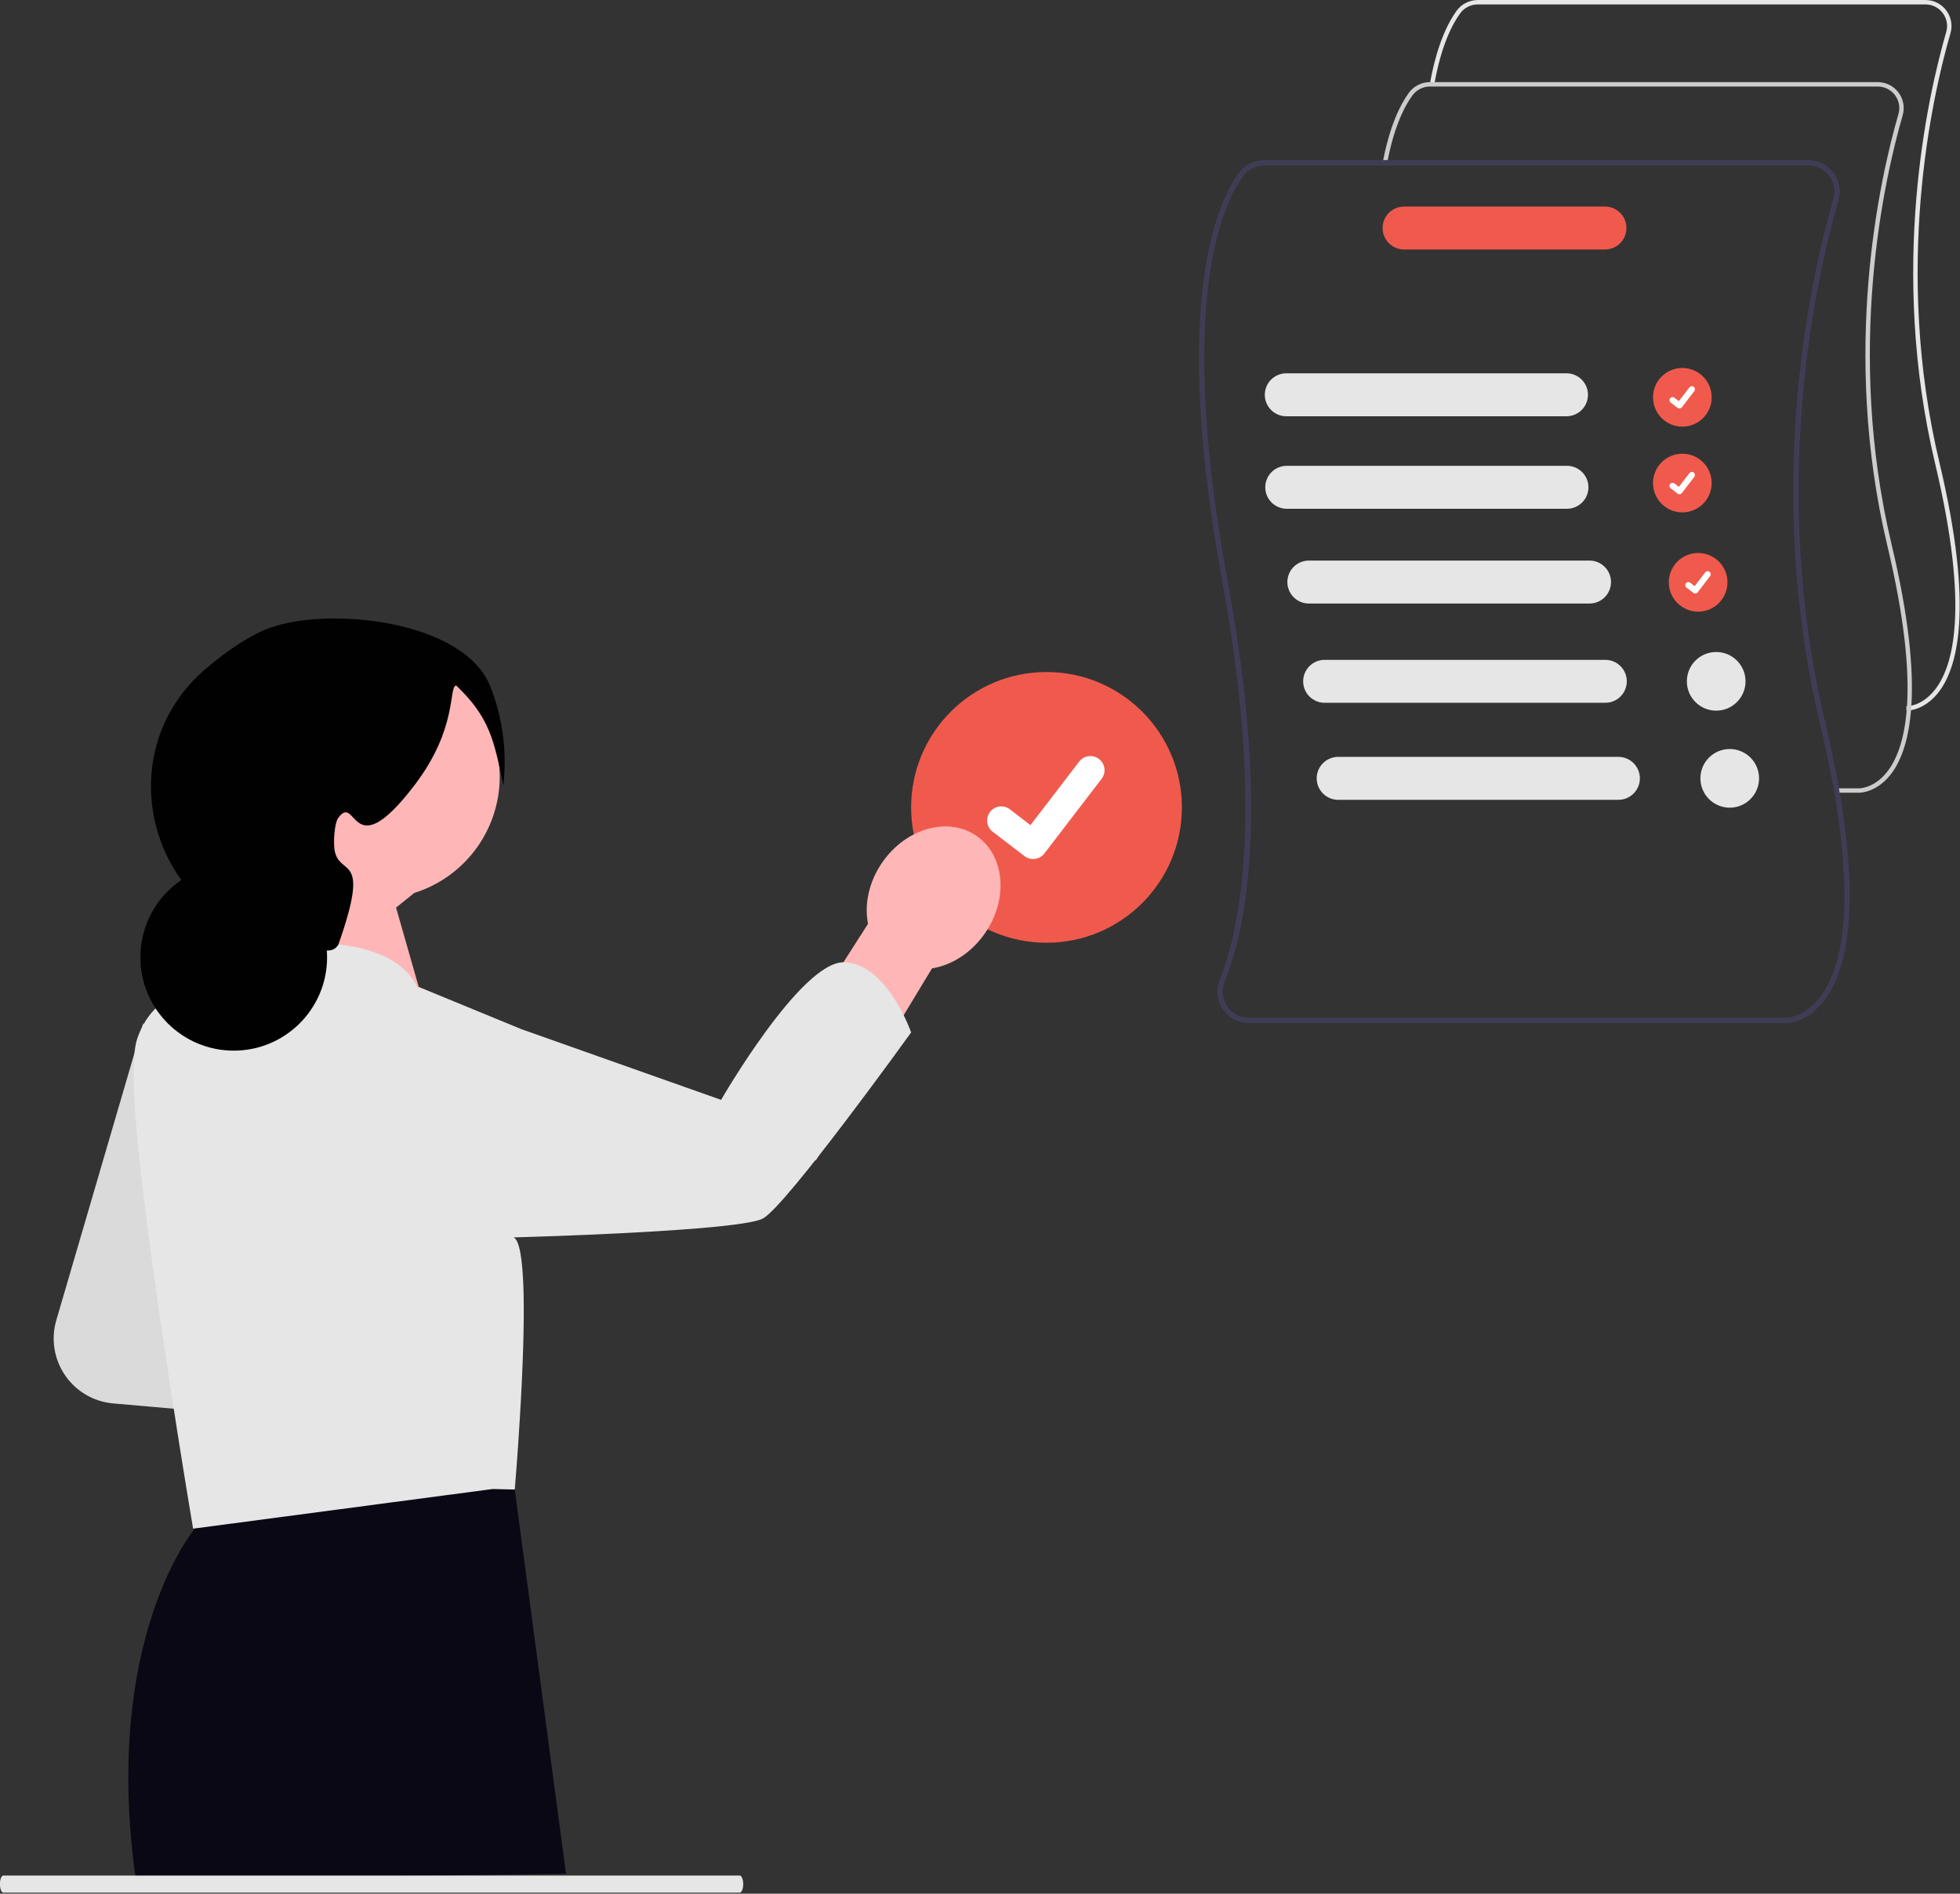
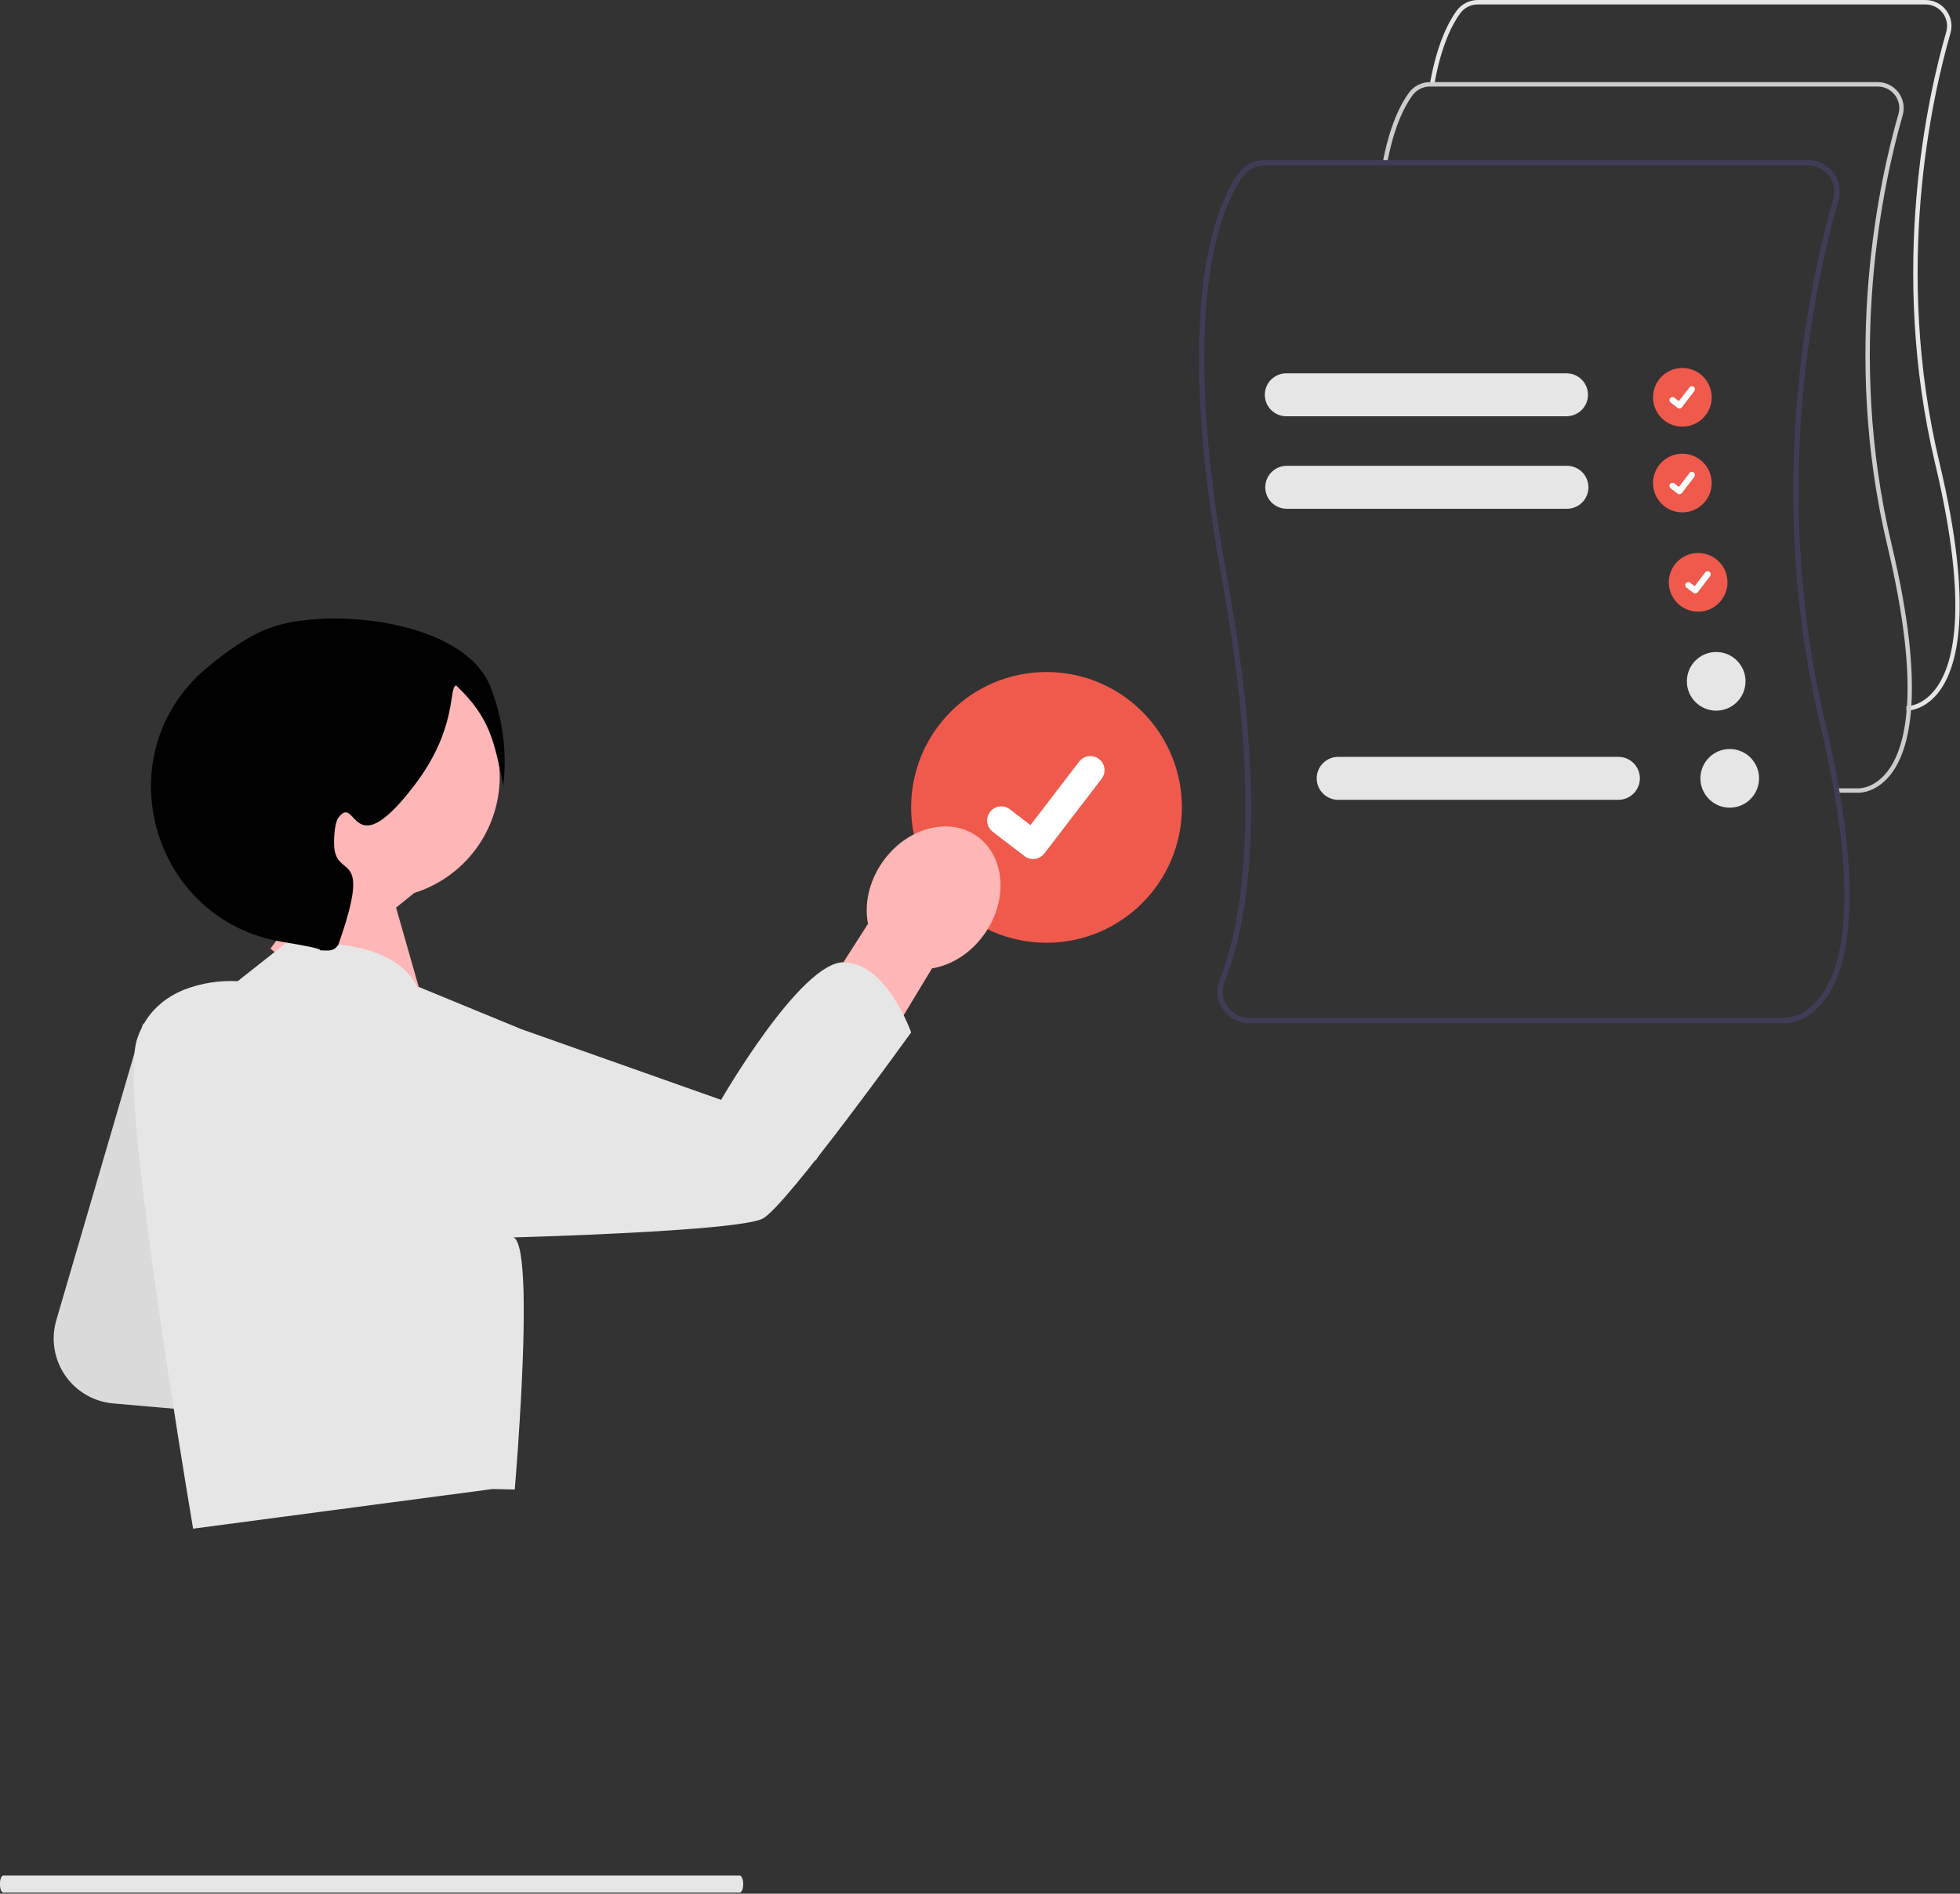
<svg xmlns="http://www.w3.org/2000/svg" width="800" height="773" viewBox="0 0 800 773" fill="none">
  <rect x="0" y="0" width="800" height="773" fill="#333333" stroke="none" />
  <g clip-path="url(#clip0_2127_668)">
    <path d="M427.146 384.824C457.662 384.824 482.401 360.085 482.401 329.569C482.401 299.052 457.662 274.314 427.146 274.314C396.629 274.314 371.891 299.052 371.891 329.569C371.891 360.085 396.629 384.824 427.146 384.824Z" fill="#F05A4D" />
    <path d="M421.667 350.649C420.424 350.651 419.214 350.249 418.219 349.504L418.157 349.458L405.172 339.516C403.958 338.585 403.163 337.21 402.962 335.693C402.761 334.176 403.171 332.642 404.102 331.427C405.033 330.213 406.408 329.417 407.924 329.217C409.441 329.016 410.976 329.426 412.19 330.357L420.601 336.806L440.477 310.884C441.408 309.67 442.783 308.875 444.3 308.675C445.817 308.474 447.351 308.885 448.565 309.816L448.441 309.984L448.568 309.819C449.781 310.751 450.575 312.125 450.775 313.642C450.975 315.158 450.566 316.692 449.636 317.907L426.257 348.397C425.717 349.099 425.021 349.668 424.225 350.058C423.429 350.448 422.554 350.651 421.667 350.649Z" fill="white" />
    <path d="M58.459 417.659L22.988 538.911C21.883 542.686 21.63 546.659 22.247 550.544C22.863 554.429 24.334 558.128 26.554 561.376C28.773 564.623 31.685 567.338 35.08 569.324C38.475 571.31 42.269 572.518 46.188 572.861L84.894 576.249L58.459 417.659Z" fill="#F2F2F2" />
    <path opacity="0.1" d="M58.459 417.659L22.988 538.911C21.883 542.686 21.63 546.659 22.247 550.544C22.863 554.429 24.334 558.128 26.554 561.376C28.773 564.623 31.685 567.338 35.08 569.324C38.475 571.31 42.269 572.518 46.188 572.861L84.894 576.249L58.459 417.659Z" fill="black" />
    <path d="M380.409 395.289L332.963 473.756L310.623 445.456L354.283 377.1C352.732 369.147 354.61 359.917 360.161 351.945C369.873 337.997 387.103 333.206 398.647 341.245C410.191 349.284 411.675 367.105 401.963 381.053C396.412 389.024 388.407 393.988 380.41 395.293L380.409 395.289Z" fill="#FFB6B6" />
-     <path d="M84.609 585.509L78.909 604.887L79.102 624.536C79.102 624.536 41.627 669.609 55.433 767.1L231.024 764.9L210.109 608.023L84.609 585.509Z" fill="#090814" />
    <path d="M104.369 316.98C104.37 307.775 106.922 298.75 111.742 290.908C116.563 283.065 123.462 276.712 131.675 272.554C139.887 268.396 149.092 266.596 158.266 267.353C167.44 268.111 176.224 271.396 183.644 276.844C191.064 282.292 196.828 289.69 200.297 298.217C203.766 306.743 204.804 316.065 203.296 325.145C201.787 334.226 197.792 342.711 191.752 349.658C185.713 356.605 177.866 361.742 169.083 364.499L161.659 370.481L174.987 417.13L159.456 428.117L110.382 387.223C110.382 387.223 120.982 373.723 126.669 358.494C119.81 353.957 114.183 347.79 110.291 340.546C106.4 333.301 104.365 325.205 104.369 316.981V316.98Z" fill="#FFB6B6" />
    <path d="M344.409 392.799C326.831 392.531 294.331 448.949 294.331 448.949L267.631 439.508L212.731 420.07L170.652 402.751L170.837 404.023C170.671 403.623 170.491 403.223 170.293 402.815C165.869 393.7 153.019 382.975 116.537 385.101L99.355 398.662L97.019 400.52C89.65 400.124 82.279 401.272 75.379 403.891C67.565 407.032 59.752 412.891 56.056 423.846C54.141 429.496 54.141 441.178 55.29 456.019C59.446 509.756 78.814 623.994 78.814 623.994L201.085 607.808L210.105 608.019C210.105 608.019 211.177 595.705 212.135 579.58C212.729 570.119 213.265 559.38 213.571 549.034C213.782 541.45 213.839 534.096 213.705 527.624C213.686 527.224 213.686 526.824 213.667 526.417C213.303 514.601 212.116 506.041 209.567 505.103C209.567 505.103 217.476 504.892 228.89 504.471C256.467 503.437 304.536 501.119 311.39 497.385C321.08 492.118 371.89 421.433 371.89 421.433C371.89 421.433 362.008 393.09 344.409 392.802V392.799Z" fill="#E6E6E6" />
    <path d="M205.435 320.655C201.674 302.255 199.869 292.826 186.197 279.808C182.952 280.267 187.054 297.094 169.166 320.534C143.166 354.608 145.756 323.366 138.066 333.862C136.397 336.141 136.036 344.362 136.585 347.19C138.753 358.366 151.585 347.453 138.066 385.69C136.055 388.664 133.685 387.941 130.666 387.911C130.432 387.911 131.966 387.611 126.223 386.43C123.482 385.864 119.646 385.196 115.047 384.421C61.622 375.421 42.757 308.009 84.047 272.937C93.447 264.957 102.663 258.91 110.668 256.108C134.78 247.668 189.717 253.154 200.268 280.543C205.235 293.29 207.01 307.059 205.437 320.649L205.435 320.655Z" fill="#010102" />
-     <path d="M95.401 428.868C116.445 428.868 133.505 411.808 133.505 390.764C133.505 369.719 116.445 352.66 95.401 352.66C74.357 352.66 57.297 369.719 57.297 390.764C57.297 411.808 74.357 428.868 95.401 428.868Z" fill="#010102" />
    <path d="M302.04 772.568H1.299C0.523 772.43 -0.051 770.868 -0.001 769.068C-0.051 767.286 0.522 765.721 1.299 765.583H302.04C302.724 765.778 303.264 767.032 303.348 768.617C303.457 770.55 302.876 772.311 302.04 772.568Z" fill="#E6E6E6" />
    <path d="M686.672 174.151C693.285 174.151 698.645 168.79 698.645 162.178C698.645 155.565 693.285 150.205 686.672 150.205C680.06 150.205 674.699 155.565 674.699 162.178C674.699 168.79 680.06 174.151 686.672 174.151Z" fill="#F05A4D" />
    <path d="M685.486 166.745C685.216 166.746 684.954 166.659 684.739 166.497L684.726 166.487L681.912 164.333C681.781 164.233 681.672 164.109 681.59 163.966C681.508 163.824 681.454 163.667 681.433 163.505C681.411 163.342 681.422 163.176 681.464 163.018C681.507 162.859 681.58 162.71 681.68 162.58C681.78 162.45 681.904 162.34 682.046 162.258C682.188 162.176 682.345 162.122 682.508 162.101C682.671 162.079 682.836 162.09 682.995 162.133C683.154 162.175 683.302 162.248 683.433 162.348L685.255 163.748L689.562 158.131C689.662 158.001 689.786 157.891 689.928 157.809C690.071 157.727 690.228 157.674 690.39 157.652C690.553 157.631 690.719 157.642 690.877 157.684C691.036 157.727 691.184 157.8 691.315 157.9C691.578 158.102 691.751 158.4 691.794 158.729C691.837 159.057 691.748 159.39 691.547 159.653L686.481 166.26C686.364 166.412 686.213 166.536 686.04 166.62C685.868 166.705 685.678 166.749 685.486 166.748V166.745Z" fill="white" />
    <path d="M686.672 209.149C693.285 209.149 698.645 203.788 698.645 197.176C698.645 190.563 693.285 185.203 686.672 185.203C680.06 185.203 674.699 190.563 674.699 197.176C674.699 203.788 680.06 209.149 686.672 209.149Z" fill="#F05A4D" />
    <path d="M685.486 201.743C685.216 201.743 684.954 201.656 684.739 201.495L684.726 201.485L681.912 199.331C681.781 199.231 681.672 199.106 681.59 198.964C681.508 198.822 681.454 198.665 681.433 198.502C681.411 198.339 681.422 198.174 681.464 198.015C681.507 197.857 681.58 197.708 681.68 197.578C681.78 197.447 681.904 197.338 682.046 197.256C682.188 197.173 682.345 197.12 682.508 197.098C682.671 197.077 682.836 197.088 682.995 197.13C683.154 197.172 683.302 197.246 683.433 197.346L685.255 198.746L689.562 193.129C689.662 192.998 689.786 192.889 689.928 192.807C690.071 192.725 690.228 192.671 690.39 192.65C690.553 192.628 690.719 192.639 690.877 192.682C691.036 192.724 691.184 192.798 691.315 192.898C691.577 193.1 691.75 193.398 691.794 193.726C691.837 194.055 691.748 194.387 691.547 194.651L686.481 201.258C686.364 201.41 686.213 201.533 686.04 201.618C685.868 201.702 685.678 201.746 685.486 201.746V201.743Z" fill="white" />
    <path d="M693.119 249.672C699.732 249.672 705.092 244.311 705.092 237.699C705.092 231.086 699.732 225.726 693.119 225.726C686.507 225.726 681.146 231.086 681.146 237.699C681.146 244.311 686.507 249.672 693.119 249.672Z" fill="#F05A4D" />
    <path d="M691.931 242.266C691.662 242.267 691.4 242.18 691.184 242.018L691.171 242.008L688.357 239.854C688.227 239.754 688.117 239.63 688.035 239.487C687.953 239.345 687.9 239.188 687.878 239.026C687.856 238.863 687.867 238.697 687.91 238.539C687.952 238.38 688.025 238.231 688.125 238.101C688.225 237.971 688.349 237.861 688.492 237.779C688.634 237.697 688.791 237.643 688.954 237.622C689.116 237.6 689.282 237.611 689.44 237.654C689.599 237.696 689.748 237.769 689.878 237.869L691.7 239.269L696.007 233.652C696.107 233.522 696.232 233.412 696.374 233.33C696.516 233.248 696.673 233.195 696.836 233.173C696.998 233.152 697.164 233.163 697.323 233.205C697.481 233.248 697.63 233.321 697.76 233.421C698.023 233.623 698.195 233.921 698.238 234.25C698.281 234.578 698.192 234.911 697.991 235.174L692.925 241.781C692.808 241.933 692.657 242.057 692.485 242.141C692.312 242.226 692.122 242.27 691.93 242.269L691.931 242.266Z" fill="white" />
    <path d="M778.131 290.086C778.031 290.086 777.964 290.086 777.942 290.086H778.131V288.286H777.986C778.27 288.296 784.073 288.46 789.419 281.973C797.386 272.305 803.928 248.373 789.853 189.258C770.928 109.771 786.712 39.548 794.377 13.046C794.755 11.735 794.822 10.354 794.574 9.012C794.327 7.67 793.77 6.405 792.949 5.315C792.128 4.225 791.065 3.341 789.843 2.733C788.622 2.125 787.276 1.809 785.911 1.811H603.131C601.742 1.813 600.372 2.142 599.133 2.772C597.895 3.403 596.823 4.316 596.003 5.439C592.756 9.905 588.303 18.486 585.512 34.001L583.736 33.682C586.585 17.83 591.186 8.997 594.544 4.382C595.531 3.029 596.823 1.928 598.315 1.169C599.807 0.409 601.457 0.012 603.131 0.01H785.911C787.556 0.007 789.179 0.387 790.651 1.12C792.123 1.853 793.405 2.918 794.394 4.232C795.384 5.546 796.054 7.072 796.352 8.689C796.65 10.306 796.568 11.971 796.111 13.551C788.486 39.915 772.783 109.774 791.611 188.844C805.884 248.789 799.022 273.244 790.753 283.197C785.297 289.753 779.287 290.086 778.131 290.086Z" fill="#E6E6E6" />
    <path d="M758.627 323.594C758.527 323.594 758.46 323.594 758.438 323.594H749.653V321.794H758.483C758.769 321.803 764.57 321.968 769.916 315.481C777.883 305.813 784.425 281.881 770.35 222.766C751.425 143.279 767.209 73.056 774.874 46.554C775.252 45.242 775.319 43.861 775.072 42.52C774.824 41.178 774.267 39.912 773.446 38.823C772.625 37.733 771.562 36.849 770.34 36.241C769.119 35.633 767.773 35.317 766.408 35.319H583.627C582.238 35.32 580.868 35.65 579.63 36.28C578.391 36.911 577.319 37.824 576.499 38.947C573.252 43.414 568.799 51.994 566.008 67.509L564.232 67.19C567.081 51.338 571.682 42.505 575.04 37.89C576.027 36.537 577.319 35.436 578.811 34.677C580.303 33.917 581.953 33.52 583.627 33.518H766.407C768.052 33.515 769.675 33.895 771.147 34.628C772.619 35.361 773.901 36.426 774.89 37.74C775.88 39.053 776.55 40.579 776.848 42.197C777.146 43.814 777.064 45.479 776.607 47.059C768.982 73.423 753.279 143.282 772.107 222.352C786.38 282.297 779.518 306.752 771.249 316.705C765.791 323.262 759.784 323.594 758.627 323.594Z" fill="#CCCCCC" />
    <path d="M744.942 294.689C722.074 198.658 741.147 113.808 750.413 81.794C750.964 79.875 751.063 77.854 750.7 75.891C750.337 73.927 749.523 72.075 748.322 70.48C747.121 68.885 745.565 67.591 743.779 66.7C741.992 65.808 740.022 65.345 738.026 65.345H516.035C514.003 65.346 511.999 65.827 510.188 66.748C508.376 67.668 506.807 69.004 505.609 70.645C496.648 82.968 478.053 123.832 498.822 236.901C509.929 297.391 509.763 338.633 506.135 365.801C504.099 381.101 500.959 391.929 498.113 399.233L497.813 400.007C497.213 401.485 496.901 403.063 496.892 404.658C496.871 406.458 497.232 408.243 497.951 409.894C498.67 411.545 499.731 413.025 501.064 414.236C501.933 415.05 502.917 415.733 503.984 416.262C504.87 416.714 505.807 417.057 506.775 417.284C507.761 417.524 508.772 417.645 509.787 417.643H728.346C728.374 417.643 728.446 417.652 728.576 417.652C729.976 417.652 737.276 417.247 743.901 409.271C753.94 397.185 762.275 367.493 744.942 294.689ZM742.28 407.795C735.787 415.679 728.742 415.476 728.401 415.467H509.778C508.028 415.466 506.304 415.037 504.758 414.217C503.212 413.396 501.89 412.21 500.909 410.761C500.045 409.508 499.465 408.082 499.209 406.582C498.953 405.082 499.027 403.544 499.426 402.076C499.53 401.649 499.665 401.23 499.831 400.823C503.082 392.469 505.491 383.812 507.024 374.98C512.219 346.66 513.185 302.959 500.973 236.51C480.362 124.279 498.588 84.032 507.373 71.939C508.37 70.578 509.673 69.471 511.177 68.706C512.681 67.942 514.344 67.542 516.031 67.539H738.025C739.681 67.538 741.315 67.921 742.797 68.66C744.28 69.399 745.57 70.472 746.567 71.794C747.564 73.117 748.239 74.653 748.541 76.282C748.842 77.911 748.76 79.587 748.303 81.179C738.992 113.367 719.826 198.66 742.814 295.197C759.908 366.986 751.96 396.052 742.28 407.795Z" fill="#3F3D56" />
    <path d="M639.48 169.915H525.107C523.948 169.927 522.798 169.71 521.723 169.275C520.649 168.84 519.671 168.196 518.847 167.381C518.023 166.565 517.369 165.595 516.922 164.525C516.476 163.455 516.246 162.308 516.246 161.148C516.246 159.989 516.476 158.841 516.922 157.772C517.369 156.702 518.023 155.731 518.847 154.916C519.671 154.101 520.649 153.457 521.723 153.022C522.798 152.587 523.948 152.369 525.107 152.382H639.48C641.789 152.407 643.994 153.341 645.618 154.982C647.242 156.624 648.153 158.839 648.153 161.148C648.153 163.457 647.242 165.673 645.618 167.314C643.994 168.956 641.789 169.89 639.48 169.915Z" fill="#E6E6E6" />
    <path d="M639.48 207.675H525.107C522.798 207.65 520.592 206.715 518.968 205.074C517.344 203.433 516.434 201.217 516.434 198.908C516.434 196.599 517.344 194.383 518.968 192.742C520.592 191.101 522.798 190.166 525.107 190.142H639.48C640.639 190.129 641.789 190.347 642.864 190.782C643.938 191.217 644.916 191.861 645.74 192.676C646.564 193.491 647.218 194.462 647.664 195.532C648.111 196.601 648.341 197.749 648.341 198.908C648.341 200.067 648.111 201.215 647.664 202.285C647.218 203.354 646.564 204.325 645.74 205.14C644.916 205.956 643.938 206.599 642.864 207.034C641.789 207.469 640.639 207.687 639.48 207.675Z" fill="#E6E6E6" />
-     <path d="M648.691 246.356H534.318C533.159 246.368 532.009 246.151 530.934 245.716C529.86 245.281 528.882 244.637 528.058 243.821C527.234 243.006 526.58 242.036 526.133 240.966C525.687 239.896 525.457 238.748 525.457 237.589C525.457 236.43 525.687 235.282 526.133 234.213C526.58 233.143 527.234 232.172 528.058 231.357C528.882 230.542 529.86 229.898 530.934 229.463C532.009 229.028 533.159 228.81 534.318 228.823H648.691C649.85 228.81 651 229.028 652.074 229.463C653.149 229.898 654.126 230.542 654.95 231.357C655.774 232.172 656.429 233.143 656.875 234.213C657.321 235.282 657.551 236.43 657.551 237.589C657.551 238.748 657.321 239.896 656.875 240.966C656.429 242.036 655.774 243.006 654.95 243.821C654.126 244.637 653.149 245.281 652.074 245.716C651 246.151 649.85 246.368 648.691 246.356Z" fill="#E6E6E6" />
-     <path d="M655.136 286.879H540.763C539.604 286.891 538.454 286.673 537.379 286.238C536.305 285.803 535.327 285.16 534.503 284.344C533.679 283.529 533.025 282.559 532.579 281.489C532.132 280.419 531.902 279.271 531.902 278.112C531.902 276.953 532.132 275.805 532.579 274.736C533.025 273.666 533.679 272.695 534.503 271.88C535.327 271.065 536.305 270.421 537.379 269.986C538.454 269.551 539.604 269.333 540.763 269.346H655.136C656.295 269.333 657.445 269.551 658.52 269.986C659.594 270.421 660.572 271.065 661.396 271.88C662.22 272.695 662.874 273.666 663.32 274.736C663.767 275.805 663.997 276.953 663.997 278.112C663.997 279.271 663.767 280.419 663.32 281.489C662.874 282.559 662.22 283.529 661.396 284.344C660.572 285.16 659.594 285.803 658.52 286.238C657.445 286.673 656.295 286.891 655.136 286.879Z" fill="#E6E6E6" />
-     <path d="M655.185 101.845H572.998C570.689 101.82 568.483 100.886 566.859 99.245C565.235 97.603 564.324 95.388 564.324 93.079C564.324 90.77 565.235 88.554 566.859 86.912C568.483 85.271 570.689 84.337 572.998 84.312H655.185C657.493 84.337 659.699 85.271 661.323 86.912C662.947 88.554 663.858 90.77 663.858 93.079C663.858 95.388 662.947 97.603 661.323 99.245C659.699 100.886 657.493 101.82 655.185 101.845Z" fill="#F05A4D" />
    <path d="M700.487 290.086C707.099 290.086 712.46 284.725 712.46 278.113C712.46 271.5 707.099 266.14 700.487 266.14C693.874 266.14 688.514 271.5 688.514 278.113C688.514 284.725 693.874 290.086 700.487 290.086Z" fill="#E6E6E6" />
    <path d="M660.663 326.482H546.29C545.131 326.494 543.981 326.277 542.907 325.842C541.832 325.406 540.855 324.763 540.031 323.947C539.207 323.132 538.553 322.162 538.106 321.092C537.66 320.022 537.43 318.874 537.43 317.715C537.43 316.556 537.66 315.408 538.106 314.339C538.553 313.269 539.207 312.298 540.031 311.483C540.855 310.668 541.832 310.024 542.907 309.589C543.981 309.154 545.131 308.936 546.29 308.949H660.663C662.972 308.973 665.178 309.908 666.802 311.549C668.426 313.191 669.337 315.406 669.337 317.715C669.337 320.024 668.426 322.24 666.802 323.881C665.178 325.523 662.972 326.457 660.663 326.482Z" fill="#E6E6E6" />
    <path d="M706.012 329.688C712.625 329.688 717.985 324.327 717.985 317.715C717.985 311.102 712.625 305.742 706.012 305.742C699.4 305.742 694.039 311.102 694.039 317.715C694.039 324.327 699.4 329.688 706.012 329.688Z" fill="#E6E6E6" />
  </g>
  <defs>
    <clipPath id="clip0_2127_668">
      <rect width="799.87" height="772.566" fill="white" />
    </clipPath>
  </defs>
</svg>